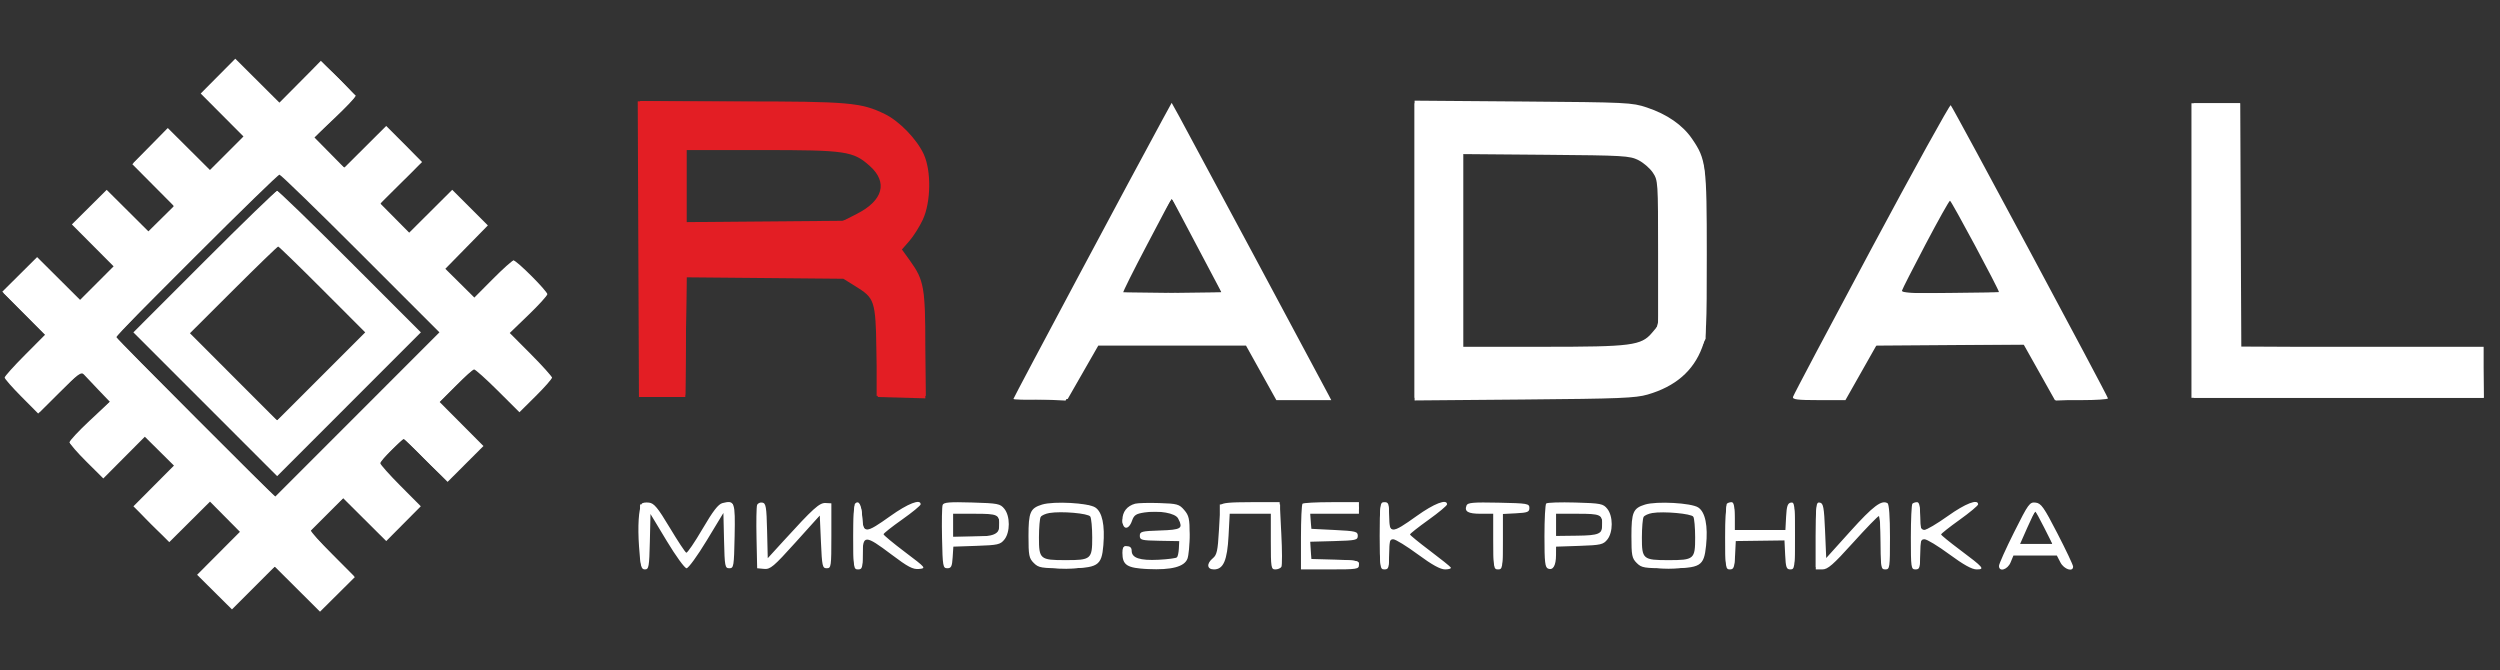
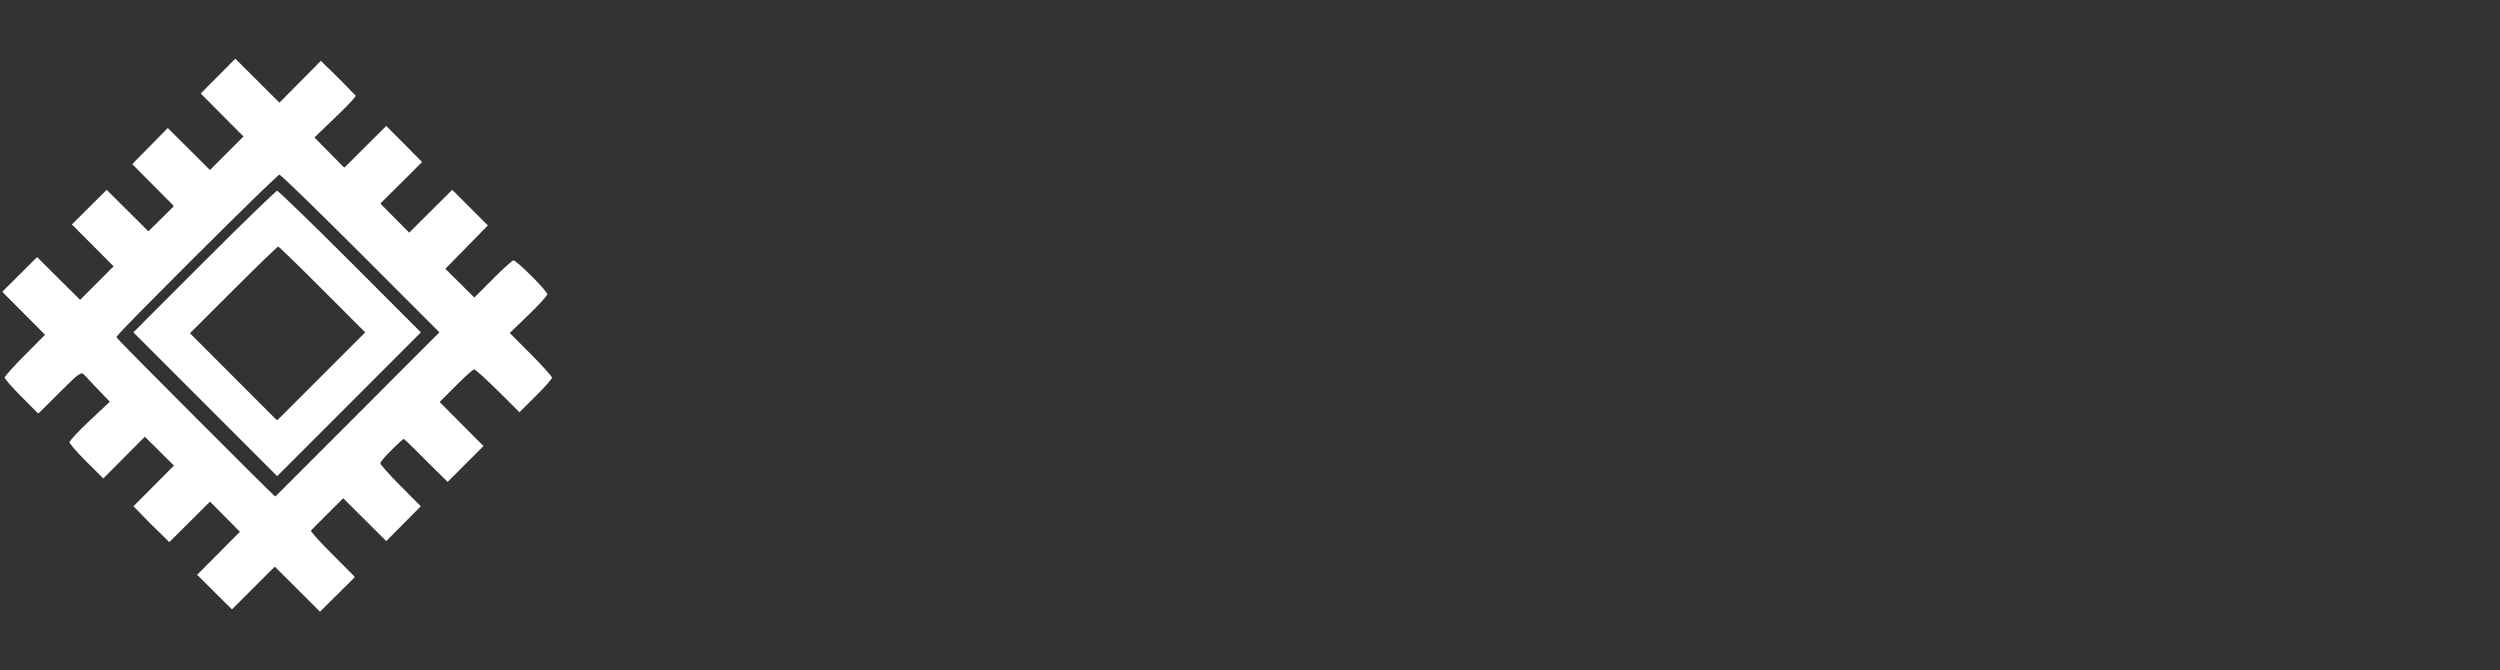
<svg xmlns="http://www.w3.org/2000/svg" width="179" height="48" viewBox="0 0 179 48" fill="none">
  <rect x="0" y="0" width="179" height="48" fill="#333333" stroke="none" />
  <g clip-path="url(#clip0_2096_315)">
    <path fill-rule="evenodd" clip-rule="evenodd" d="M14.371 6.696L17.433 9.771L15.032 12.172L12.014 9.167L9.476 11.759L12.456 14.756L10.625 16.565L7.639 13.593L5.147 16.069L8.135 19.069L5.734 21.471L2.658 18.408L0.166 20.884L3.232 23.962L1.783 25.419C0.985 26.22 0.333 26.946 0.333 27.034C0.333 27.121 0.873 27.736 1.533 28.401L2.733 29.609L4.26 28.089C5.573 26.781 5.817 26.603 6.007 26.813C6.128 26.948 6.596 27.442 7.046 27.912L7.865 28.767L6.424 30.116C5.631 30.858 4.982 31.553 4.982 31.661C4.982 31.769 5.525 32.398 6.19 33.057L7.397 34.257L10.37 31.269L12.455 33.336L9.553 36.252L12.12 38.818L15.036 35.916L17.178 38.078L14.113 41.155L16.608 43.633L19.672 40.568L22.913 43.797L25.406 41.321L22.172 38.074L24.573 35.673L27.654 38.741L30.129 36.249L28.68 34.793C27.883 33.992 27.231 33.261 27.231 33.168C27.231 33.075 27.605 32.631 28.063 32.18L28.895 31.361L32.048 34.502L34.615 31.935L31.473 28.779L32.627 27.616C33.262 26.977 33.856 26.453 33.948 26.453C34.04 26.453 34.808 27.143 35.654 27.985L37.192 29.517L38.355 28.363C38.995 27.729 39.518 27.134 39.518 27.042C39.518 26.95 38.839 26.192 38.008 25.358L36.498 23.842L37.842 22.546C38.581 21.834 39.186 21.168 39.186 21.066C39.186 20.838 36.999 18.649 36.77 18.649C36.679 18.649 36.011 19.247 35.285 19.977L33.964 21.306L31.886 19.246L34.931 16.14L32.38 13.59L29.299 16.659L27.232 14.574L30.22 11.6L27.653 9.018L24.65 12.01L22.499 9.829L23.952 8.459C24.751 7.706 25.405 7.018 25.405 6.93C25.405 6.841 24.858 6.226 24.189 5.561L22.973 4.353L20.023 7.367L16.847 4.203L14.371 6.696ZM14.033 18.315L8.226 24.125L19.677 35.588L31.463 23.797L25.82 18.151C22.716 15.046 20.101 12.506 20.009 12.506C19.916 12.506 17.227 15.12 14.033 18.315ZM14.612 18.733L9.55 23.797L19.844 34.092L30.135 23.797L25.073 18.733C22.289 15.947 19.935 13.668 19.843 13.668C19.75 13.668 17.396 15.947 14.612 18.733ZM16.711 20.757L13.6 23.86L19.84 30.107L26.15 23.798L23.081 20.726C21.393 19.036 19.969 17.653 19.917 17.653C19.865 17.653 18.423 19.05 16.711 20.757Z" fill="white" />
    <path fill-rule="evenodd" clip-rule="evenodd" d="M14.537 6.696L17.599 9.771L15.032 12.338L11.954 9.273L9.553 11.674L11.004 13.131C11.801 13.932 12.454 14.664 12.454 14.757C12.454 14.849 12.04 15.333 11.534 15.832L10.615 16.74L7.652 13.73L5.315 16.083L8.303 19.057L5.736 21.639L2.656 18.571L0.255 20.972L3.322 24.052L1.911 25.457C1.134 26.229 0.499 26.939 0.499 27.035C0.499 27.131 1.022 27.729 1.662 28.363L2.825 29.517L5.811 26.545L7.972 28.687L4.981 31.691L7.397 34.091L10.371 31.103L12.621 33.336L11.209 34.755C10.433 35.535 9.797 36.249 9.797 36.341C9.797 36.553 11.827 38.574 12.04 38.574C12.127 38.574 12.837 37.939 13.617 37.162L15.035 35.75L17.344 38.077L14.279 41.155L16.606 43.464L18.061 42.015C18.862 41.219 19.589 40.567 19.677 40.567C19.765 40.567 20.529 41.257 21.376 42.1L22.916 43.634L25.317 41.233L23.784 39.693C22.94 38.846 22.25 38.07 22.25 37.969C22.25 37.868 22.788 37.288 23.445 36.68L24.641 35.575L27.654 38.575L29.963 36.249L26.991 33.263L27.894 32.349C28.391 31.846 28.846 31.434 28.906 31.434C28.966 31.434 29.636 32.069 30.396 32.846C31.155 33.622 31.858 34.257 31.957 34.257C32.057 34.257 32.658 33.734 33.292 33.094L34.446 31.931L31.381 28.854L34.06 26.204L35.531 27.74C36.34 28.585 37.066 29.276 37.144 29.276C37.222 29.276 37.788 28.77 38.401 28.151L39.517 27.027L36.363 23.886L39.187 21.05L36.771 18.65L33.964 21.472L31.713 19.238L34.781 16.157L32.38 13.756L29.299 16.825L28.265 15.782C27.697 15.208 27.232 14.666 27.233 14.577C27.233 14.488 27.868 13.831 28.644 13.117C29.419 12.403 30.053 11.731 30.053 11.623C30.052 11.515 29.523 10.912 28.876 10.282L27.701 9.137L26.259 10.573C25.466 11.362 24.746 12.008 24.659 12.008C24.572 12.008 24.031 11.543 23.458 10.974L22.415 9.94L25.48 6.862L24.326 5.699C23.692 5.06 23.097 4.536 23.005 4.536C22.913 4.536 22.183 5.188 21.382 5.986L19.925 7.435L16.846 4.369L14.537 6.696ZM14.132 18.167C10.916 21.372 8.308 24.06 8.336 24.142C8.399 24.327 19.633 35.585 19.755 35.585C19.804 35.585 22.496 32.933 25.737 29.691L31.63 23.797L25.903 18.068C22.753 14.918 20.132 12.34 20.077 12.34C20.022 12.34 17.347 14.962 14.132 18.167ZM9.716 23.797L19.847 33.929L24.868 28.923C27.629 26.169 29.888 23.87 29.888 23.814C29.888 23.758 27.627 21.452 24.864 18.69L19.841 13.668L9.716 23.797ZM16.645 20.685L13.45 23.883L16.565 26.995C18.278 28.706 19.754 30.106 19.846 30.106C19.937 30.106 21.43 28.686 23.163 26.951L26.315 23.797L23.163 20.642C21.43 18.907 19.973 17.487 19.926 17.487C19.878 17.487 18.402 18.926 16.645 20.685Z" fill="white" />
  </g>
  <g clip-path="url(#clip1_2096_315)">
    <path fill-rule="evenodd" clip-rule="evenodd" d="M101.285 17.939V28.672L109.131 28.605C115.968 28.547 117.104 28.501 117.972 28.249C119.958 27.672 121.243 26.562 121.873 24.879C122.183 24.049 122.206 23.589 122.206 18.213C122.206 11.811 122.155 11.408 121.155 9.944C120.478 8.951 119.363 8.178 117.914 7.696C116.849 7.342 116.531 7.326 109.047 7.268L101.285 7.207V17.939ZM83.225 8.584C81.308 12.094 72.561 28.481 72.561 28.563C72.561 28.616 73.435 28.639 74.504 28.613L76.448 28.566L78.636 24.747H89.215L91.387 28.649H95.319L95.125 28.276C94.639 27.342 84.908 9.198 84.43 8.335L83.892 7.364L83.225 8.584ZM133.995 17.804C130.936 23.515 128.408 28.291 128.379 28.418C128.335 28.605 128.689 28.649 130.229 28.649H132.133L134.389 24.664H144.893L147.131 28.649H149.031C150.076 28.649 150.93 28.593 150.93 28.524C150.929 28.376 139.837 7.695 139.672 7.533C139.609 7.471 137.054 12.093 133.995 17.804ZM156.908 28.483H177.829V24.83H160.395V7.396H156.908V28.483ZM104.772 24.83H110.47C116.848 24.83 117.513 24.744 118.292 23.819L118.719 23.31V18.117C118.719 13 118.714 12.916 118.343 12.36C118.137 12.05 117.67 11.647 117.306 11.464C116.687 11.154 116.257 11.129 110.708 11.083L104.772 11.033V24.83ZM82.122 17.536C81.15 19.381 80.383 20.919 80.418 20.954C80.453 20.989 82.051 20.998 83.969 20.973L87.457 20.928L83.89 14.182L82.122 17.536ZM137.875 17.483C136.974 19.195 136.212 20.69 136.183 20.804C136.141 20.965 136.911 21.011 139.628 21.011C141.552 21.011 143.127 20.97 143.127 20.919C143.127 20.734 139.72 14.376 139.619 14.373C139.561 14.371 138.777 15.771 137.875 17.483ZM45.949 36.07C45.728 36.454 45.651 37.671 45.755 39.132C45.857 40.57 45.908 40.77 46.177 40.77C46.454 40.77 46.487 40.585 46.529 38.786L46.575 36.802L47.746 38.744C48.39 39.813 49.025 40.687 49.158 40.687C49.29 40.687 49.938 39.796 50.596 38.708L51.795 36.728L51.842 38.708C51.886 40.56 51.91 40.687 52.221 40.687C52.535 40.687 52.555 40.561 52.599 38.4C52.649 35.918 52.606 35.801 51.729 36.021C51.428 36.097 51.052 36.584 50.298 37.873C49.736 38.835 49.214 39.6 49.138 39.573C49.062 39.547 48.529 38.74 47.954 37.781C47.09 36.342 46.831 36.029 46.467 35.987C46.224 35.959 45.991 35.996 45.949 36.07ZM54.208 36.159C54.159 36.285 54.141 37.355 54.167 38.537L54.213 40.687L54.711 40.733C55.157 40.773 55.392 40.575 56.953 38.843L58.696 36.908L58.779 38.797C58.856 40.549 58.887 40.687 59.194 40.687C59.511 40.687 59.526 40.576 59.526 38.362V36.038L59.111 36.016C58.673 35.993 58.232 36.391 56.082 38.75L54.971 39.968L54.924 38.005C54.883 36.288 54.841 36.035 54.586 35.986C54.426 35.955 54.256 36.033 54.208 36.159ZM61.218 36.062C61.155 36.125 61.104 37.21 61.104 38.473C61.104 40.659 61.12 40.77 61.436 40.77C61.734 40.77 61.768 40.659 61.768 39.691C61.768 38.282 61.945 38.282 63.826 39.701C65.014 40.597 65.364 40.781 65.802 40.738C66.324 40.688 66.305 40.665 64.798 39.528C63.954 38.891 63.262 38.317 63.262 38.253C63.262 38.188 63.86 37.715 64.591 37.2C65.321 36.685 65.919 36.194 65.919 36.109C65.919 35.698 65.009 36.051 63.747 36.951C61.961 38.225 61.8 38.229 61.735 37.006C61.689 36.135 61.496 35.784 61.218 36.062ZM67.493 36.154C67.443 36.282 67.424 37.355 67.45 38.537C67.493 40.561 67.516 40.687 67.828 40.687C68.106 40.687 68.169 40.559 68.21 39.913L68.26 39.14L69.927 39.083C71.443 39.032 71.623 38.991 71.911 38.635C72.335 38.11 72.335 36.954 71.911 36.43C71.615 36.065 71.46 36.034 69.588 35.979C67.977 35.931 67.565 35.966 67.493 36.154ZM74.615 36.126C73.763 36.389 73.64 36.672 73.64 38.383C73.64 39.772 73.678 39.969 74.018 40.309C74.368 40.658 74.54 40.687 76.296 40.687C78.611 40.687 78.877 40.525 79 39.044C79.12 37.597 78.921 36.66 78.423 36.334C77.924 36.007 75.442 35.871 74.615 36.126ZM81.278 36.065C80.697 36.223 80.364 36.646 80.364 37.226C80.364 37.939 80.81 37.981 81.051 37.291C81.195 36.877 81.335 36.784 81.955 36.691C83.002 36.534 84.146 36.737 84.349 37.116C84.736 37.839 84.598 37.932 83.062 37.982C81.736 38.026 81.61 38.059 81.61 38.362C81.61 38.666 81.729 38.697 83.021 38.72L84.432 38.745L84.407 39.271C84.392 39.561 84.331 39.847 84.271 39.907C84.21 39.968 83.615 40.045 82.948 40.079C81.615 40.146 81.028 39.95 81.028 39.436C81.028 39.22 80.916 39.109 80.696 39.109C80.443 39.109 80.364 39.22 80.364 39.576C80.364 40.469 80.691 40.677 82.201 40.745C83.884 40.822 84.802 40.58 85.021 40.003C85.108 39.774 85.18 38.997 85.18 38.278C85.18 37.145 85.127 36.909 84.79 36.517C84.431 36.099 84.292 36.06 83.005 36.019C82.238 35.995 81.46 36.015 81.278 36.065ZM87.43 36.162C87.395 36.276 87.324 37.117 87.272 38.03C87.194 39.426 87.126 39.734 86.844 39.966C86.371 40.354 86.41 40.77 86.919 40.77C87.596 40.77 87.872 40.132 87.965 38.356L88.047 36.785H90.991V38.777C90.991 40.639 91.012 40.77 91.313 40.77C91.49 40.77 91.686 40.688 91.747 40.589C91.809 40.489 91.806 39.406 91.74 38.181L91.621 35.955H89.557C88.051 35.955 87.476 36.011 87.43 36.162ZM93.26 36.066C93.199 36.126 93.149 37.21 93.149 38.473V40.77H95.225C97.177 40.77 97.3 40.751 97.3 40.444C97.3 40.144 97.163 40.114 95.598 40.07L93.897 40.023L93.794 38.789L95.506 38.742C97.091 38.698 97.217 38.67 97.217 38.362C97.217 38.058 97.079 38.023 95.557 37.947L93.897 37.864L93.792 36.785H97.3V36.37V35.955H95.335C94.255 35.955 93.321 36.005 93.26 36.066ZM98.795 38.362C98.795 40.659 98.81 40.77 99.127 40.77C99.425 40.77 99.459 40.659 99.459 39.691C99.459 38.766 99.501 38.611 99.755 38.611C99.918 38.611 100.71 39.097 101.515 39.691C102.539 40.445 103.127 40.77 103.471 40.77C103.741 40.77 103.923 40.708 103.876 40.631C103.829 40.555 103.153 40.013 102.375 39.428C101.597 38.842 100.958 38.319 100.956 38.267C100.955 38.214 101.551 37.743 102.281 37.221C103.012 36.697 103.61 36.199 103.61 36.112C103.61 35.694 102.685 36.049 101.429 36.95C99.623 38.243 99.459 38.243 99.459 36.951C99.459 36.066 99.422 35.955 99.127 35.955C98.81 35.955 98.795 36.066 98.795 38.362ZM105.003 36.191C104.835 36.628 105.105 36.785 106.027 36.785H106.931V38.777C106.931 40.659 106.949 40.77 107.263 40.77C107.576 40.77 107.595 40.659 107.595 38.786V36.802L108.549 36.752C109.377 36.709 109.504 36.658 109.504 36.37C109.504 36.057 109.378 36.035 107.301 35.992C105.478 35.953 105.081 35.987 105.003 36.191ZM110.708 36.05C110.639 36.119 110.583 37.175 110.583 38.395C110.583 40.277 110.624 40.63 110.849 40.716C111.201 40.851 111.408 40.494 111.411 39.748L111.414 39.141L113.089 39.084C114.614 39.032 114.793 38.991 115.081 38.635C115.505 38.11 115.505 36.954 115.081 36.43C114.786 36.065 114.629 36.034 112.798 35.981C111.717 35.95 110.776 35.981 110.708 36.05ZM117.785 36.126C116.932 36.389 116.81 36.672 116.81 38.383C116.81 39.772 116.848 39.969 117.188 40.309C117.538 40.658 117.71 40.687 119.466 40.687C121.765 40.687 122.001 40.545 122.154 39.072C122.3 37.649 122.099 36.665 121.593 36.334C121.094 36.007 118.612 35.871 117.785 36.126ZM123.645 36.066C123.584 36.126 123.534 37.21 123.534 38.473C123.534 40.641 123.553 40.77 123.858 40.77C124.139 40.77 124.189 40.634 124.232 39.755L124.282 38.74L127.768 38.694L127.818 39.732C127.861 40.634 127.91 40.77 128.191 40.77C128.498 40.77 128.516 40.639 128.516 38.35C128.516 36.135 128.491 35.935 128.225 35.986C127.996 36.029 127.924 36.242 127.885 36.994L127.835 37.947H124.199V36.951C124.199 36.232 124.137 35.955 123.977 35.955C123.855 35.955 123.706 36.005 123.645 36.066ZM130.01 38.35V40.77H130.48C130.869 40.77 131.248 40.44 132.674 38.86C133.622 37.81 134.456 36.951 134.528 36.951C134.6 36.951 134.659 37.81 134.659 38.86C134.659 40.659 134.678 40.77 134.991 40.77C135.307 40.77 135.323 40.659 135.323 38.455C135.323 37.008 135.257 36.1 135.148 36.032C134.727 35.772 134.118 36.23 132.491 38.033L130.757 39.956L130.674 37.998C130.602 36.306 130.552 36.034 130.3 35.986C130.034 35.935 130.01 36.135 130.01 38.35ZM136.928 36.066C136.867 36.126 136.817 37.21 136.817 38.473C136.817 40.659 136.833 40.77 137.15 40.77C137.448 40.77 137.482 40.659 137.482 39.691C137.482 38.742 137.52 38.611 137.797 38.611C137.97 38.611 138.771 39.097 139.576 39.691C140.587 40.435 141.19 40.77 141.523 40.77C142.144 40.77 142.032 40.639 140.321 39.359C139.588 38.811 138.986 38.319 138.983 38.267C138.979 38.214 139.574 37.743 140.304 37.221C141.035 36.697 141.633 36.199 141.633 36.112C141.633 35.698 140.725 36.049 139.46 36.951C138.692 37.499 137.933 37.947 137.773 37.947C137.528 37.947 137.482 37.79 137.482 36.951C137.482 36.232 137.42 35.955 137.26 35.955C137.138 35.955 136.989 36.005 136.928 36.066ZM144.213 38.1C143.615 39.292 143.127 40.38 143.127 40.519C143.127 40.977 143.741 40.794 143.957 40.272L144.163 39.774H147.269L147.527 40.272C147.783 40.768 148.447 40.981 148.433 40.562C148.429 40.448 147.925 39.383 147.312 38.196C146.337 36.305 146.143 36.031 145.748 35.986C145.324 35.937 145.235 36.06 144.213 38.1ZM75.135 36.731C74.861 36.778 74.582 36.901 74.515 37.008C74.447 37.113 74.391 37.776 74.389 38.481C74.386 40.035 74.47 40.106 76.296 40.106C78.123 40.106 78.206 40.035 78.203 38.481C78.202 37.776 78.139 37.103 78.064 36.985C77.918 36.754 75.995 36.587 75.135 36.731ZM118.305 36.732C118.031 36.778 117.752 36.901 117.685 37.008C117.617 37.113 117.561 37.776 117.559 38.481C117.556 40.035 117.64 40.106 119.466 40.106C121.293 40.106 121.376 40.035 121.373 38.481C121.372 37.776 121.313 37.109 121.242 36.997C121.101 36.776 119.117 36.596 118.305 36.732ZM145.154 37.781L144.64 38.944H146.95L146.365 37.781C146.043 37.142 145.754 36.619 145.723 36.619C145.692 36.619 145.436 37.142 145.154 37.781ZM68.243 38.429H69.651C71.136 38.429 71.564 38.247 71.564 37.617C71.564 36.843 71.441 36.785 69.803 36.785H68.243V38.429ZM111.414 38.374L112.922 38.355C114.473 38.336 114.726 38.229 114.732 37.587C114.739 36.849 114.599 36.785 112.973 36.785H111.414V38.374Z" fill="white" />
-     <path fill-rule="evenodd" clip-rule="evenodd" d="M101.285 17.939V28.483L108.798 28.48C116.616 28.477 117.718 28.397 119.127 27.728C120.098 27.267 121.165 26.201 121.657 25.198L122.123 24.249V18.189C122.123 12.262 122.115 12.107 121.744 11.191C121.263 10.001 120.318 8.925 119.24 8.338C117.656 7.476 116.834 7.402 108.715 7.399L101.285 7.396V17.939ZM157.074 28.483H177.84L177.746 24.913L160.478 24.825L160.392 7.396H157.074V28.483ZM81.685 11.662C80.473 13.927 77.96 18.613 76.1 22.074C74.241 25.534 72.754 28.4 72.796 28.442C72.838 28.483 73.642 28.554 74.584 28.599L76.296 28.681L78.561 24.664H89.294L91.451 28.566L92.53 28.615C93.123 28.641 93.945 28.604 94.357 28.532L95.105 28.4L83.89 7.543L81.685 11.662ZM134.016 17.963C130.969 23.666 128.519 28.376 128.573 28.43C128.627 28.484 129.427 28.537 130.351 28.547L132.029 28.566L134.266 24.747L145.036 24.668L147.195 28.674L148.897 28.606C149.834 28.568 150.642 28.494 150.695 28.442C150.779 28.358 139.94 7.979 139.665 7.703C139.606 7.644 137.064 12.261 134.016 17.963ZM104.686 11.079C104.64 11.2 104.622 14.362 104.646 18.106L104.689 24.913H116.644L117.474 24.498C118.867 23.802 118.885 23.72 118.885 18.099C118.885 13.429 118.873 13.255 118.512 12.537C118.226 11.97 117.943 11.699 117.308 11.381L116.478 10.966L110.624 10.913C105.892 10.87 104.754 10.902 104.686 11.079ZM81.997 17.568L80.225 20.928L83.806 20.973C85.775 20.998 87.421 20.984 87.462 20.943C87.56 20.845 84.087 14.31 83.906 14.252C83.83 14.227 82.971 15.72 81.997 17.568ZM137.737 17.543C136.765 19.38 135.999 20.913 136.037 20.95C136.074 20.987 137.719 20.998 139.692 20.973L143.28 20.928L141.502 17.566C140.524 15.717 139.675 14.204 139.615 14.204C139.555 14.204 138.71 15.706 137.737 17.543ZM45.828 38.362C45.828 40.244 45.868 40.604 46.077 40.604C46.285 40.604 46.327 40.272 46.327 38.611C46.327 37.516 46.383 36.619 46.452 36.619C46.521 36.619 47.104 37.497 47.748 38.57C48.392 39.643 49.02 40.521 49.145 40.521C49.27 40.521 49.901 39.645 50.547 38.573C51.194 37.502 51.779 36.624 51.847 36.622C51.916 36.621 51.972 37.516 51.972 38.611C51.972 40.272 52.013 40.604 52.221 40.604C52.43 40.604 52.47 40.243 52.47 38.352V36.1L51.938 36.152C51.457 36.199 51.308 36.368 50.362 37.947C49.788 38.905 49.251 39.712 49.17 39.739C49.089 39.766 48.546 38.964 47.965 37.956C46.962 36.217 46.88 36.123 46.368 36.122L45.828 36.121V38.362ZM54.296 38.362V40.604H54.766C55.155 40.604 55.534 40.274 56.96 38.694C57.908 37.644 58.743 36.785 58.815 36.785C58.887 36.785 58.945 37.644 58.945 38.694C58.945 40.281 58.988 40.604 59.194 40.604C59.404 40.604 59.444 40.244 59.444 38.362V36.121H59.043C58.743 36.121 58.188 36.615 56.849 38.072C55.863 39.145 54.997 40.048 54.925 40.078C54.853 40.109 54.794 39.23 54.794 38.127C54.794 36.454 54.753 36.121 54.545 36.121C54.336 36.121 54.296 36.481 54.296 38.362ZM61.104 38.35C61.104 40.493 61.12 40.604 61.436 40.604C61.734 40.604 61.768 40.493 61.768 39.525C61.768 38.636 61.816 38.445 62.039 38.445C62.189 38.445 62.971 38.937 63.777 39.537C64.776 40.281 65.363 40.611 65.619 40.575C65.929 40.53 65.743 40.335 64.545 39.449C63.748 38.859 63.096 38.33 63.096 38.272C63.096 38.214 63.711 37.725 64.461 37.185C65.573 36.386 65.758 36.194 65.458 36.151C65.219 36.117 64.641 36.422 63.808 37.023C63.103 37.531 62.359 37.947 62.156 37.947C61.826 37.947 61.78 37.851 61.735 37.077C61.697 36.405 61.619 36.194 61.394 36.152C61.129 36.101 61.104 36.294 61.104 38.35ZM67.579 38.362C67.579 40.244 67.619 40.604 67.828 40.604C68.017 40.604 68.078 40.401 68.078 39.774V38.944H69.795C71.855 38.944 72.157 38.755 72.129 37.486C72.103 36.288 71.776 36.121 69.47 36.121H67.579V38.362ZM74.13 36.528C73.762 36.896 73.723 37.071 73.723 38.332C73.723 40.166 73.964 40.513 75.349 40.67C76.689 40.821 78.186 40.624 78.564 40.246C78.816 39.993 78.87 39.676 78.87 38.438C78.87 37.065 78.835 36.901 78.462 36.528C78.081 36.147 77.942 36.121 76.296 36.121C74.651 36.121 74.512 36.147 74.13 36.528ZM80.772 36.528C80.325 36.975 80.225 37.615 80.602 37.615C80.733 37.615 80.892 37.447 80.957 37.242C81.128 36.691 81.317 36.624 82.699 36.621C84.117 36.619 84.474 36.794 84.548 37.532L84.598 38.03L83.145 38.078C82.023 38.115 81.693 38.18 81.693 38.362C81.693 38.545 82.023 38.609 83.145 38.646L84.598 38.694L84.544 39.191C84.515 39.464 84.42 39.771 84.334 39.875C84.121 40.132 82.961 40.269 81.976 40.152C81.266 40.068 81.138 39.994 80.995 39.582C80.904 39.322 80.716 39.109 80.576 39.109C80.251 39.109 80.413 40.098 80.785 40.375C81.457 40.877 84.152 40.801 84.689 40.265C85.068 39.885 85.242 38.802 85.102 37.686C84.937 36.365 84.556 36.121 82.659 36.121C81.309 36.121 81.144 36.157 80.772 36.528ZM87.338 37.864C87.338 39.386 87.296 39.65 87.006 39.94C86.564 40.381 86.587 40.604 87.073 40.604C87.626 40.604 87.836 39.911 87.836 38.089V36.619H91.157V38.611C91.157 40.272 91.198 40.604 91.406 40.604C91.615 40.604 91.655 40.244 91.655 38.362V36.121H87.338V37.864ZM93.315 40.604H95.308C96.968 40.604 97.3 40.562 97.3 40.355C97.3 40.149 96.996 40.106 95.557 40.106H93.814V38.611H95.474C96.839 38.611 97.134 38.567 97.134 38.362C97.134 38.158 96.839 38.113 95.474 38.113H93.814V36.619H95.557C96.996 36.619 97.3 36.575 97.3 36.37C97.3 36.162 96.968 36.121 95.308 36.121H93.315V40.604ZM98.795 38.362C98.795 40.493 98.811 40.604 99.127 40.604C99.425 40.604 99.459 40.493 99.459 39.525C99.459 38.636 99.507 38.445 99.73 38.445C99.879 38.445 100.661 38.937 101.468 39.537C102.449 40.267 103.055 40.611 103.3 40.575C103.598 40.531 103.403 40.323 102.23 39.442C101.44 38.848 100.792 38.318 100.79 38.264C100.789 38.211 101.401 37.725 102.152 37.185C103.264 36.386 103.449 36.194 103.149 36.151C102.91 36.117 102.331 36.422 101.499 37.023C100.794 37.531 100.046 37.947 99.838 37.947C99.489 37.947 99.459 37.874 99.459 37.034C99.459 36.232 99.419 36.121 99.127 36.121C98.811 36.121 98.795 36.232 98.795 38.362ZM105.104 36.37C105.104 36.561 105.316 36.619 106.017 36.619H106.931V38.611C106.931 40.493 106.949 40.604 107.263 40.604C107.576 40.604 107.595 40.493 107.595 38.611V36.619H108.508C109.209 36.619 109.421 36.561 109.421 36.37C109.421 36.161 109.071 36.121 107.263 36.121C105.455 36.121 105.104 36.161 105.104 36.37ZM110.749 38.362C110.749 40.244 110.789 40.604 110.998 40.604C111.187 40.604 111.248 40.401 111.248 39.774V38.944H112.965C115.025 38.944 115.327 38.755 115.299 37.486C115.273 36.288 114.946 36.121 112.64 36.121H110.749V38.362ZM117.315 36.514C116.925 36.903 116.893 37.051 116.893 38.431C116.893 39.724 116.939 39.97 117.233 40.243C117.908 40.873 121.025 40.872 121.701 40.242C121.993 39.971 122.04 39.722 122.04 38.457C122.04 36.316 121.938 36.22 119.571 36.148C117.793 36.094 117.724 36.105 117.315 36.514ZM123.645 36.232C123.584 36.292 123.534 37.301 123.534 38.473C123.534 40.493 123.552 40.604 123.866 40.604C124.162 40.604 124.199 40.493 124.199 39.608V38.611H128.017V39.608C128.017 40.383 128.073 40.604 128.266 40.604C128.475 40.604 128.516 40.244 128.516 38.362C128.516 36.481 128.475 36.121 128.266 36.121C128.073 36.121 128.017 36.342 128.017 37.117V38.113H124.199V37.117C124.199 36.398 124.137 36.121 123.977 36.121C123.855 36.121 123.706 36.171 123.645 36.232ZM130.01 38.362V40.604H130.486C130.881 40.604 131.252 40.285 132.664 38.736C133.6 37.709 134.432 36.843 134.512 36.813C134.593 36.782 134.659 37.623 134.659 38.681C134.659 40.279 134.701 40.604 134.908 40.604C135.117 40.604 135.157 40.244 135.157 38.362V36.121H134.754C134.45 36.121 133.911 36.609 132.554 38.111C131.566 39.206 130.701 40.103 130.632 40.104C130.564 40.105 130.508 39.209 130.508 38.113C130.508 36.453 130.466 36.121 130.259 36.121C130.05 36.121 130.01 36.481 130.01 38.362ZM136.983 38.362C136.983 40.244 137.023 40.604 137.233 40.604C137.428 40.604 137.482 40.373 137.482 39.525C137.482 38.115 137.659 38.116 139.54 39.535C140.492 40.253 141.107 40.607 141.344 40.573C141.632 40.531 141.421 40.309 140.265 39.442C139.474 38.848 138.823 38.319 138.818 38.267C138.814 38.214 139.426 37.729 140.18 37.188C141.304 36.38 141.483 36.194 141.177 36.151C140.932 36.116 140.362 36.416 139.522 37.023C138.816 37.531 138.069 37.947 137.86 37.947C137.512 37.947 137.482 37.874 137.482 37.034C137.482 36.333 137.424 36.121 137.233 36.121C137.023 36.121 136.983 36.481 136.983 38.362ZM145.047 36.597C144.912 36.859 144.429 37.868 143.975 38.839C143.267 40.35 143.192 40.604 143.45 40.604C143.628 40.604 143.835 40.4 143.957 40.106L144.163 39.608H147.404L147.61 40.106C147.735 40.409 147.938 40.604 148.127 40.604C148.392 40.604 148.271 40.267 147.321 38.362C146.294 36.301 146.168 36.121 145.749 36.121C145.416 36.121 145.228 36.248 145.047 36.597ZM68.078 38.457L71.481 38.362L71.534 37.728C71.615 36.736 71.415 36.619 69.635 36.619H68.078V38.457ZM74.455 37.033C74.137 37.519 74.179 39.632 74.514 39.967C74.782 40.235 77.822 40.224 78.092 39.954C78.399 39.647 78.355 36.981 78.04 36.782C77.903 36.695 77.101 36.623 76.259 36.621C74.807 36.619 74.712 36.641 74.455 37.033ZM111.248 38.457L114.651 38.362L114.704 37.728C114.785 36.736 114.585 36.619 112.805 36.619H111.248V38.457ZM117.723 36.782C117.402 36.985 117.364 39.647 117.679 39.962C117.955 40.238 120.974 40.242 121.249 39.967C121.584 39.632 121.626 37.519 121.308 37.033C121.05 36.641 120.956 36.619 119.504 36.621C118.661 36.623 117.86 36.695 117.723 36.782ZM145.038 37.777C144.718 38.414 144.455 38.974 144.455 39.022C144.455 39.07 145.016 39.109 145.7 39.109C146.404 39.109 146.946 39.039 146.946 38.947C146.946 38.677 145.888 36.619 145.75 36.619C145.679 36.619 145.359 37.14 145.038 37.777Z" fill="white" />
-     <path fill-rule="evenodd" clip-rule="evenodd" d="M45.748 28.427H49.068L49.157 19.856L60.386 19.959L61.187 20.457C62.649 21.367 62.672 21.434 62.767 25.159L62.85 28.427L66.253 28.521V24.806C66.253 20.62 66.154 20.056 65.183 18.704L64.578 17.861L65.108 17.257C65.4 16.925 65.833 16.239 66.071 15.732C66.657 14.482 66.69 12.234 66.14 11.04C65.646 9.969 64.395 8.675 63.365 8.172C61.663 7.339 60.795 7.263 52.928 7.26L45.662 7.257L45.748 28.427ZM49.151 15.903L60.383 15.808L61.363 15.307C63.23 14.351 63.581 13.056 62.287 11.893C61.092 10.819 60.584 10.744 54.529 10.744H49.151V15.903Z" fill="#E31E24" />
    <path fill-rule="evenodd" clip-rule="evenodd" d="M45.831 28.356L49.068 28.261L49.157 19.683L60.193 19.793L61.078 20.283C61.565 20.553 62.144 20.988 62.365 21.251C62.76 21.72 62.767 21.78 62.767 25.036V28.344H66.285L66.224 24.566C66.168 21.063 66.136 20.729 65.786 19.959C65.578 19.502 65.185 18.85 64.913 18.51L64.417 17.891L65.15 16.991C66.156 15.756 66.479 14.714 66.385 13.007C66.234 10.27 64.688 8.519 61.649 7.642C60.837 7.408 59.557 7.355 53.261 7.298L45.831 7.23V28.356ZM49.151 16.057H54.364C59.157 16.057 59.666 16.029 60.683 15.715C62.223 15.239 63.099 14.372 63.099 13.323C63.099 12.379 62.469 11.614 61.232 11.055C60.377 10.669 60.244 10.66 54.755 10.609L49.151 10.557V16.057Z" fill="#E31E24" />
  </g>
  <defs>
    <clipPath id="clip0_2096_315">
      <rect width="39.684" height="47.232" fill="white" transform="translate(0 0.384)" />
    </clipPath>
    <clipPath id="clip1_2096_315">
-       <rect width="132.499" height="33.872" fill="white" transform="translate(45.496 7.064)" />
-     </clipPath>
+       </clipPath>
  </defs>
</svg>